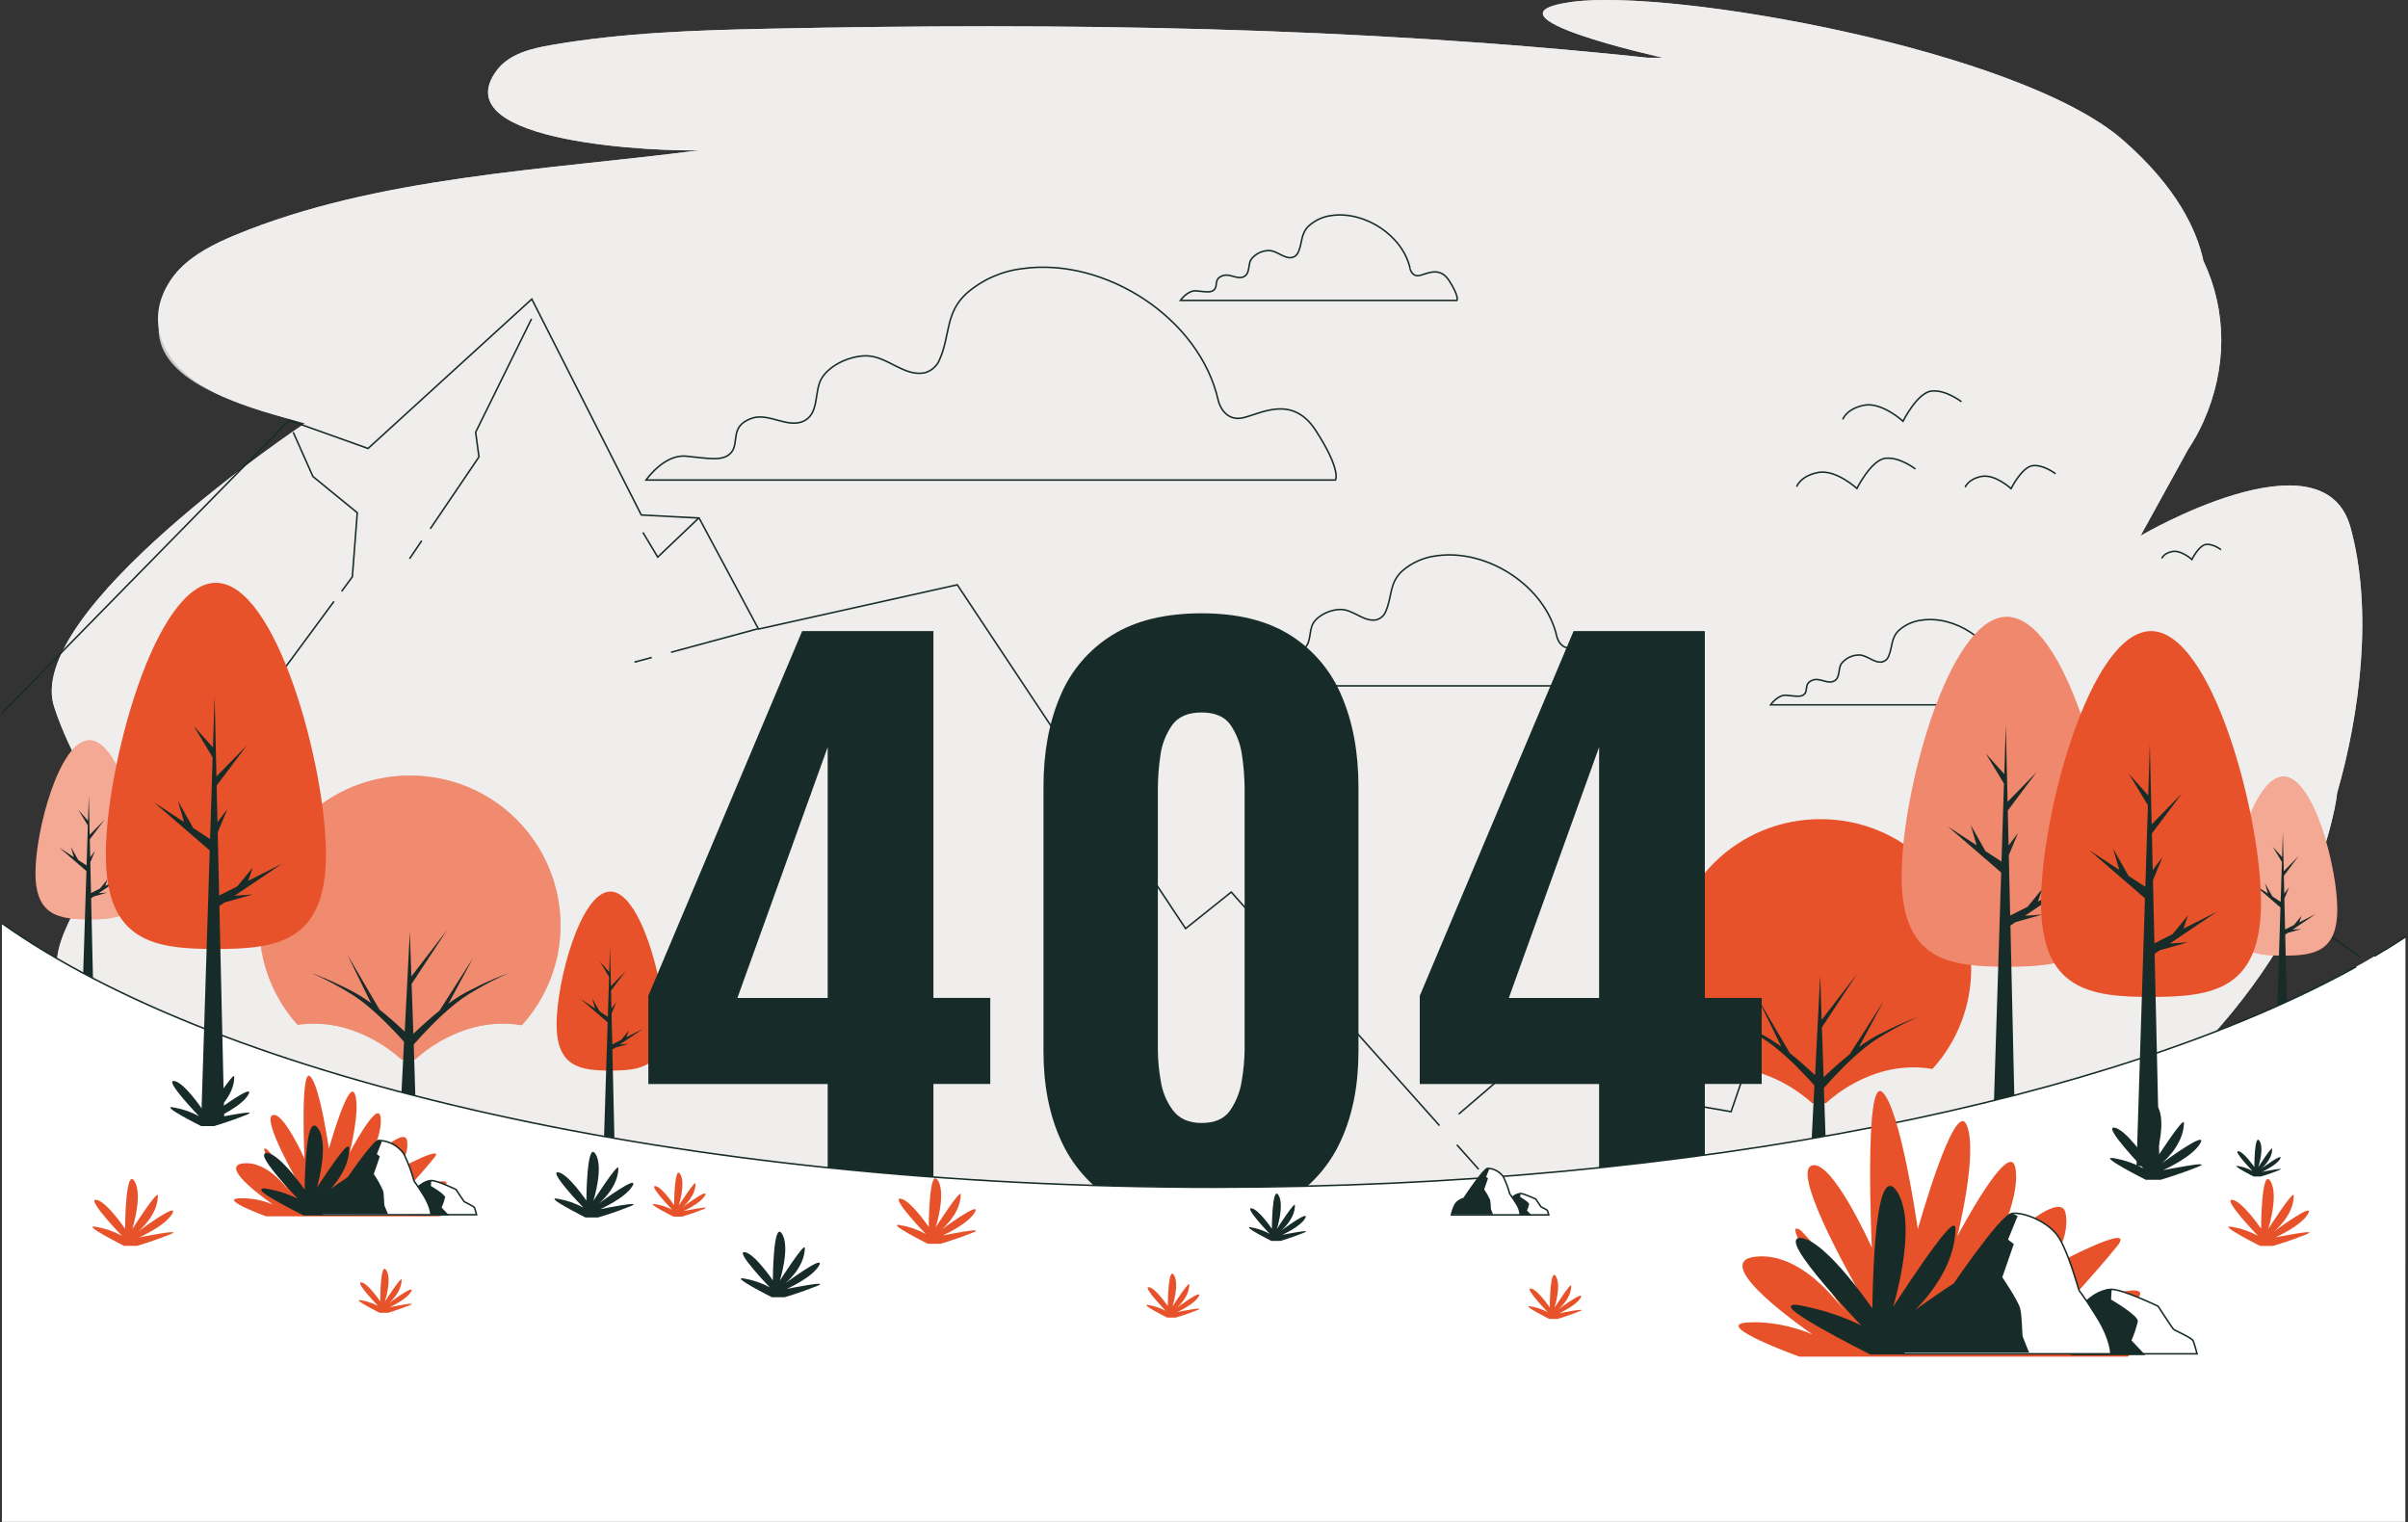
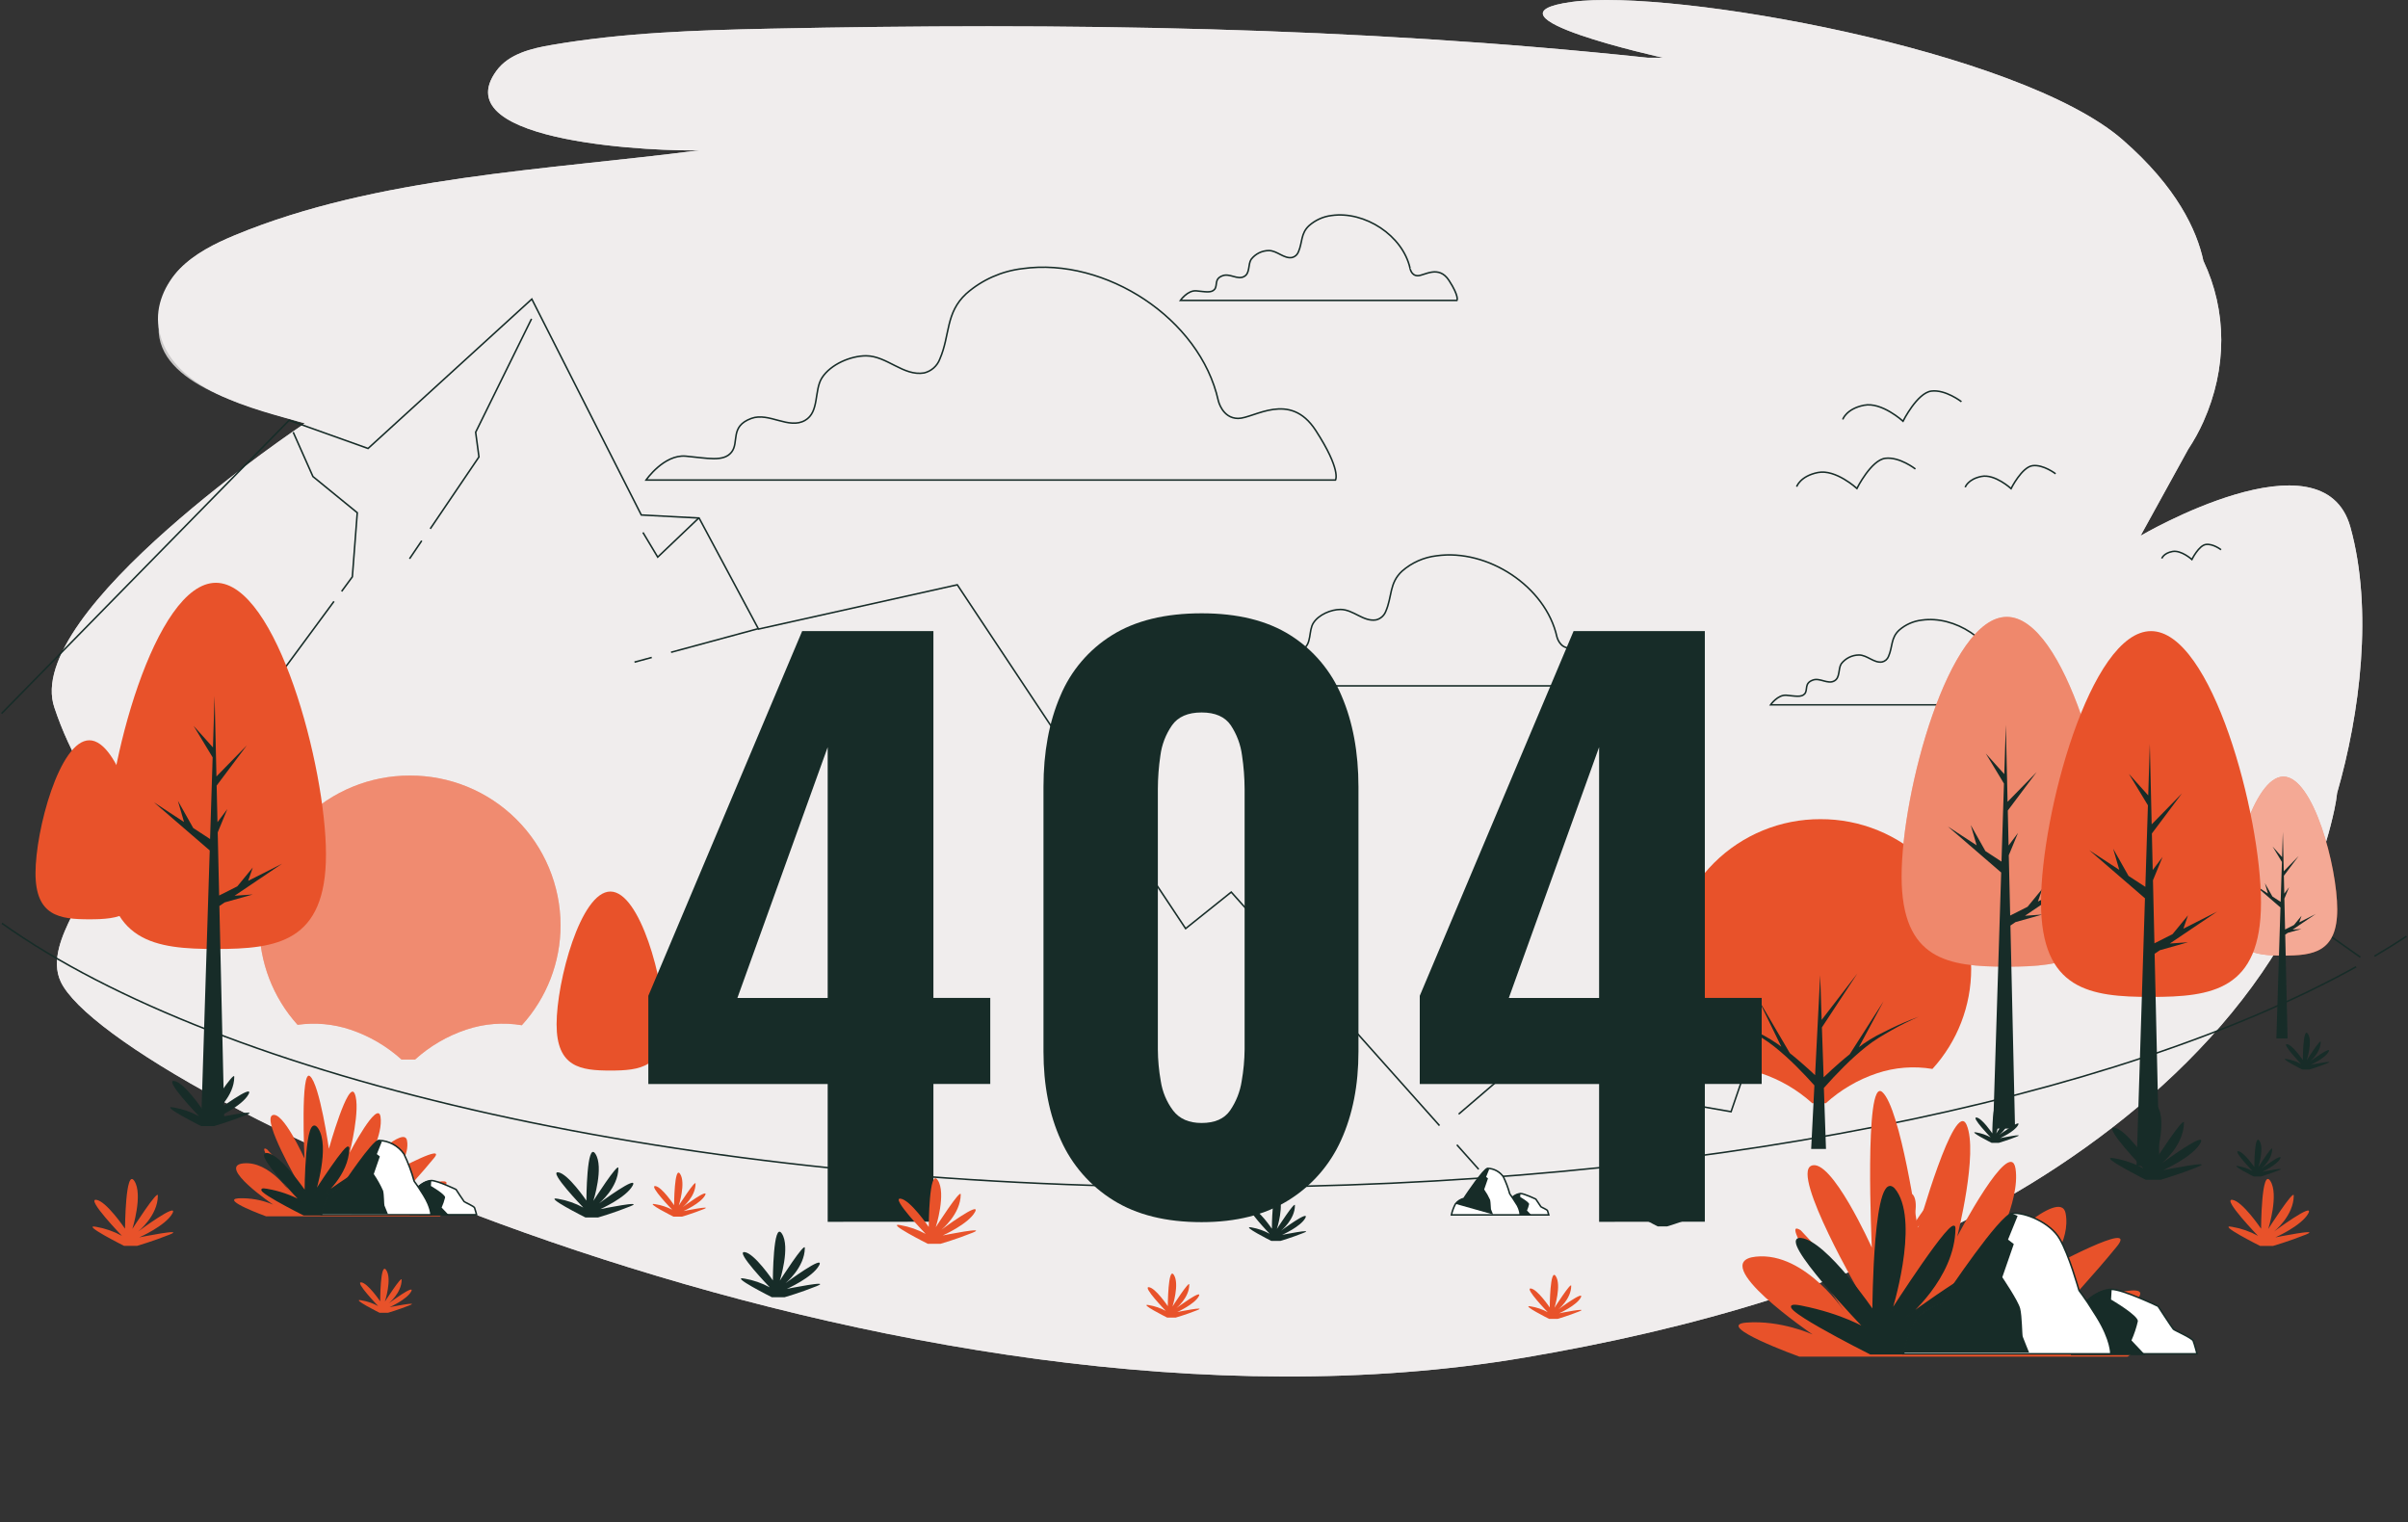
<svg xmlns="http://www.w3.org/2000/svg" width="1566" height="990" viewBox="0 0 1566 990" fill="none">
  <rect x="0" y="0" width="1566" height="990" fill="#333333" stroke="none" />
  <g clip-path="url(#clip0_1_24)">
    <path d="M1528.54 342.783C1510.74 278.683 1392.07 348.406 1392.07 348.406L1423.1 292.076C1426.86 286.41 1430.15 280.442 1432.93 274.233C1448.54 239.36 1448.33 202.07 1432.93 169.569C1428.68 149.851 1415.79 121.663 1380.26 90.765C1312.97 32.335 1087.53 -7.643 1022.27 1.233C957.018 10.11 1081.59 37.552 1081.59 37.552H1071.72C881.644 17.315 690.399 14.717 500.645 18.647C453.054 19.641 405.327 21.2 358.752 29.24C345.336 31.499 330.925 35.09 322.952 45.909C287.512 93.927 432.432 98.625 455.154 97.699C355.613 110.641 245.094 114.594 152.487 153.058C139.567 158.434 126.76 164.871 117.047 174.718C107.335 184.566 100.965 198.75 103.156 212.889C109.526 253.996 166.152 266.17 198.271 275.295C198.271 275.295 13.689 398.028 35.44 460.321C45.325 489.884 61.43 516.986 82.67 539.802C68.611 557.137 56.493 575.958 46.53 595.929C40.635 607.99 32.978 624.523 39.506 638.391C73.002 709.199 582.862 952.114 991.418 882.797C1099.97 864.389 1208.05 833.92 1303.12 780.075C1397.81 726.478 1494.3 637.962 1518.15 526.318C1518.94 522.637 1519.51 519.068 1519.91 515.612C1534.77 464.161 1543.43 396.402 1528.54 342.783Z" fill="#F0EDED" />
    <path opacity="0.8" d="M1528.54 342.783C1510.74 278.683 1392.07 348.406 1392.07 348.406L1423.1 292.076C1426.86 286.41 1430.15 280.442 1432.93 274.233C1448.54 239.36 1448.33 202.07 1432.93 169.569C1428.68 149.851 1415.79 121.663 1380.26 90.765C1312.97 32.335 1087.53 -7.643 1022.27 1.233C957.018 10.11 1081.59 37.552 1081.59 37.552H1071.72C881.644 17.315 690.399 14.717 500.645 18.647C453.054 19.641 405.327 21.2 358.752 29.24C345.335 31.499 330.925 35.09 322.952 45.909C287.512 93.927 432.432 98.625 455.154 97.699C355.613 110.641 245.094 114.594 152.487 153.058C139.567 158.434 126.76 164.871 117.047 174.718C107.335 184.566 103.495 198.569 103.156 212.889C102.253 250.789 163.17 264.837 198.271 275.295C198.271 275.295 13.689 398.028 35.44 460.321C45.325 489.884 61.43 516.986 82.67 539.802C68.611 557.137 56.493 575.958 46.53 595.929C40.635 607.99 32.978 624.523 39.506 638.391C73.002 709.199 582.862 952.114 991.418 882.797C1099.97 864.389 1208.05 833.92 1303.12 780.075C1397.81 726.478 1494.3 637.962 1518.15 526.318C1518.94 522.637 1519.51 519.068 1519.91 515.612C1534.77 464.161 1543.43 396.402 1528.54 342.783Z" fill="#F0EDED" />
    <path d="M1198.4 272.741C1198.4 272.741 1200.66 265.829 1212.22 263.526C1223.78 261.222 1237.59 273.893 1237.59 273.893C1237.59 273.893 1246.8 255.462 1256.02 254.31C1265.23 253.158 1275.6 261.222 1275.6 261.222" stroke="#172C28" stroke-miterlimit="10" />
    <path d="M1168.42 316.482C1168.42 316.482 1170.68 309.571 1182.27 307.267C1193.85 304.963 1207.61 317.634 1207.61 317.634C1207.61 317.634 1216.82 299.181 1226.06 298.029C1235.3 296.877 1245.65 304.963 1245.65 304.963" stroke="#172C28" stroke-miterlimit="10" />
    <path d="M1278.03 316.839C1278.03 316.839 1279.79 311.576 1288.58 309.815C1297.36 308.053 1307.86 317.72 1307.86 317.72C1307.86 317.72 1314.89 303.671 1321.89 302.813C1328.89 301.955 1336.82 308.076 1336.82 308.076" stroke="#172C28" stroke-miterlimit="10" />
    <path d="M1405.89 363.144C1405.89 363.144 1407.04 359.688 1412.8 358.626C1418.56 357.565 1425.45 363.821 1425.45 363.821C1425.45 363.821 1429.97 354.606 1434.64 354.041C1439.32 353.477 1444.42 357.475 1444.42 357.475" stroke="#172C28" stroke-miterlimit="10" />
    <path d="M792.298 260.513C780.395 207.029 718.709 167.141 664.974 174.685C651.45 176.268 638.723 181.915 628.473 190.88C614.741 203.505 617.993 217.825 611.194 233.477C610.356 235.704 608.986 237.692 607.202 239.267C605.418 240.842 603.276 241.956 600.962 242.512C587.591 244.77 576.817 231.467 563.287 231.377C553.168 231.377 540.226 236.888 534.579 245.629C529.316 253.76 532.998 267.966 523.534 273.365C512.94 279.418 500.088 267.921 488.637 272.077C474.429 277.249 480.889 287.594 475.717 294.054C470.544 300.513 460.222 297.916 445.992 296.628C431.762 295.341 420.152 312.145 420.152 312.145H868.53C868.53 312.145 872.415 305.685 855.61 279.824C838.805 253.963 815.563 272.077 805.218 272.077C794.873 272.077 792.298 260.536 792.298 260.513Z" stroke="#172C28" stroke-miterlimit="10" />
    <path d="M917.025 174.545C912.259 153.088 887.526 137.074 865.955 140.146C860.523 140.816 855.42 143.115 851.319 146.741C845.808 151.823 847.118 157.56 844.385 163.839C844.043 164.729 843.49 165.522 842.774 166.152C842.058 166.781 841.2 167.227 840.274 167.453C834.921 168.379 830.584 162.935 825.163 162.935C822.932 162.949 820.735 163.473 818.738 164.468C816.741 165.462 814.999 166.9 813.644 168.672C811.543 171.925 813.011 177.707 809.126 179.785C804.88 182.224 799.707 177.526 795.122 179.288C789.408 181.343 792.005 185.499 789.927 188.096C787.849 190.694 783.716 189.655 778.024 189.135C772.332 188.616 767.656 195.347 767.656 195.347H947.54C947.54 195.347 949.076 192.749 942.345 182.382C935.614 172.015 926.286 179.288 922.017 179.288C917.748 179.288 917.048 174.545 917.025 174.545Z" stroke="#172C28" stroke-miterlimit="10" />
    <path d="M1300.84 437.648C1296.05 416.168 1271.32 400.177 1249.75 403.249C1244.33 403.887 1239.22 406.146 1235.11 409.731C1229.6 414.79 1230.91 420.55 1228.18 426.829C1227.84 427.721 1227.29 428.516 1226.57 429.146C1225.85 429.776 1224.99 430.221 1224.06 430.443C1218.71 431.369 1214.38 425.925 1208.95 425.925C1206.73 425.94 1204.53 426.462 1202.53 427.452C1200.54 428.442 1198.79 429.874 1197.43 431.64C1195.33 434.915 1196.8 440.674 1192.92 442.775C1188.67 445.191 1183.5 440.516 1178.91 442.255C1173.22 444.333 1175.8 448.489 1173.74 451.064C1171.69 453.639 1167.51 452.622 1161.81 452.103C1156.12 451.583 1151.45 458.337 1151.45 458.337H1331.33C1331.33 458.337 1332.89 455.739 1326.14 445.372C1319.38 435.005 1310.08 442.255 1305.92 442.255C1301.76 442.255 1300.84 437.648 1300.84 437.648Z" stroke="#172C28" stroke-miterlimit="10" />
    <path d="M1012.51 414.11C1005.19 381.225 967.331 356.719 934.264 361.417C925.954 362.385 918.134 365.85 911.835 371.354C903.41 379.124 905.397 387.933 901.219 397.554C900.696 398.915 899.852 400.129 898.759 401.092C897.665 402.056 896.355 402.741 894.94 403.088C886.718 404.489 880.1 396.312 871.788 396.312C865.554 396.312 857.603 399.7 854.147 405.076C850.917 410.067 853.153 418.786 847.371 422.106C840.866 425.832 832.961 418.763 825.936 421.315C817.195 424.5 821.17 430.847 817.985 434.867C814.8 438.887 808.476 437.239 799.735 436.448C790.994 435.657 783.924 445.979 783.924 445.979H1059.49C1059.49 445.979 1061.86 442.004 1051.54 426.126C1041.21 410.248 1026.94 421.36 1020.59 421.36C1014.24 421.36 1012.51 414.11 1012.51 414.11Z" stroke="#172C28" stroke-miterlimit="10" />
    <path d="M1077.05 792.88C1077.05 792.88 1060.59 775.827 1065.22 776.346C1069.85 776.866 1078.48 789.605 1078.48 789.605C1078.48 789.605 1078.61 761.485 1082.7 767.651C1086.79 773.817 1081.77 789.74 1081.77 789.74C1081.77 789.74 1093.52 771.4 1093.5 774.404C1093.5 783.664 1084.46 790.892 1084.46 790.892C1084.46 790.892 1103.28 776.979 1100.27 782.625C1097.27 788.272 1085.16 793.602 1085.16 793.602C1085.16 793.602 1106.84 789.243 1099.14 792.315C1091.44 795.387 1084.12 797.51 1084.12 797.51H1078.11C1078.11 797.51 1057.65 787.233 1065.35 788.791C1069.45 789.512 1073.4 790.892 1077.05 792.88Z" fill="#172C28" />
    <path d="M1294.56 739.568C1294.56 739.568 1281.73 726.288 1285.35 726.672C1288.96 727.056 1295.67 737.016 1295.67 737.016C1295.67 737.016 1295.67 715.108 1298.97 719.918C1302.26 724.729 1298.22 737.107 1298.22 737.107C1298.22 737.107 1307.37 722.832 1307.26 725.158C1307.26 732.386 1300.21 738.01 1300.21 738.01C1300.21 738.01 1314.85 727.169 1312.45 731.573C1310.06 735.977 1300.71 740.111 1300.71 740.111C1300.71 740.111 1317.58 736.723 1311.57 739.117C1305.56 741.511 1299.87 743.16 1299.87 743.16H1295.22C1295.22 743.16 1279.27 735.164 1285.28 736.384C1288.53 736.922 1291.67 737.999 1294.56 739.568Z" fill="#172C28" />
    <path d="M1496.5 691.874C1496.5 691.874 1483.69 678.593 1487.28 678.977C1490.87 679.361 1497.63 689.322 1497.63 689.322C1497.63 689.322 1497.63 667.436 1500.9 672.224C1504.18 677.012 1500.18 689.412 1500.18 689.412C1500.18 689.412 1509.22 675.138 1509.22 677.487C1509.22 684.692 1502.17 690.316 1502.17 690.316C1502.17 690.316 1516.8 679.474 1514.41 683.878C1512.02 688.283 1502.64 692.416 1502.64 692.416C1502.64 692.416 1519.52 689.028 1513.53 691.422C1507.54 693.816 1501.83 695.465 1501.83 695.465H1497.15C1497.15 695.465 1481.34 687.47 1487.22 688.689C1490.47 689.223 1493.61 690.299 1496.5 691.874Z" fill="#172C28" />
    <path d="M1239.09 800.692C1239.09 800.692 1223.78 784.882 1228.09 785.311C1232.41 785.74 1240.42 797.643 1240.42 797.643C1240.42 797.643 1240.42 771.488 1244.35 777.315C1248.28 783.142 1243.47 797.846 1243.47 797.846C1243.47 797.846 1254.41 780.793 1254.38 783.594C1254.38 792.199 1245.96 798.93 1245.96 798.93C1245.96 798.93 1263.44 785.966 1260.59 791.228C1257.75 796.491 1246.55 801.437 1246.55 801.437C1246.55 801.437 1266.69 797.372 1259.53 800.24C1252.37 803.109 1245.55 805.074 1245.55 805.074H1239.99C1239.99 805.074 1220.95 795.52 1228.11 796.965C1231.95 797.593 1235.66 798.853 1239.09 800.692Z" fill="#E8522A" />
    <path d="M936.153 731.938L800.72 580.091L771.041 603.829L622.553 380.27L493.287 409.068L454.64 336.86L417.055 334.872L345.861 194.476L239.362 291.619L188.022 273.302L1 463.998" stroke="#172C28" stroke-miterlimit="10" />
    <path d="M961.639 760.351L947.432 744.428" stroke="#172C28" stroke-miterlimit="10" />
    <path d="M423.847 427.526L412.641 430.554" stroke="#172C28" stroke-miterlimit="10" />
    <path d="M492.94 408.846L436.404 424.159" stroke="#172C28" stroke-miterlimit="10" />
    <path d="M279.814 343.849L311.482 297.118L309.336 281.082L345.679 207.337" stroke="#172C28" stroke-miterlimit="10" />
    <path d="M266.346 363.339L274.276 351.613" stroke="#172C28" stroke-miterlimit="10" />
    <path d="M217.2 391.052L165.859 460.663" stroke="#172C28" stroke-miterlimit="10" />
    <path d="M190.678 281.03L203.507 309.872L232.351 333.407L229.144 375.079L222.164 384.565" stroke="#172C28" stroke-miterlimit="10" />
    <path d="M454.507 336.774L427.741 362.274L418.119 346.238" stroke="#172C28" stroke-miterlimit="10" />
    <path d="M1535.01 622.435L1327.16 475.851L1264.07 564.908L1186.13 538.934L1065.51 707.788L987.562 691.097L948.6 724.502" stroke="#172C28" stroke-miterlimit="10" />
    <path d="M1327.16 475.851L1302.45 584.468L1273.31 571.707" stroke="#172C28" stroke-miterlimit="10" />
    <path d="M1186.8 545.331L1125.77 722.904L1083.89 715.631" stroke="#172C28" stroke-miterlimit="10" />
    <path d="M1183.89 532.682C1171.07 532.637 1158.37 535.118 1146.51 539.983C1134.65 544.848 1123.86 552.001 1114.77 561.035C1105.67 570.068 1098.45 580.805 1093.5 592.631C1088.56 604.458 1085.99 617.142 1085.95 629.961C1085.91 653.901 1094.77 677.002 1110.8 694.783C1122.38 693.12 1134.2 694.204 1145.29 697.945C1157.62 702.058 1168.97 708.688 1178.6 717.415H1187.37C1196.97 708.693 1208.29 702.063 1220.59 697.945C1232.22 694.049 1244.63 693.072 1256.73 695.099C1272.95 677.303 1281.94 654.086 1281.92 630.006C1281.88 617.176 1279.32 604.479 1274.37 592.642C1269.42 580.804 1262.19 570.058 1253.08 561.019C1243.98 551.979 1233.18 544.824 1221.31 539.961C1209.43 535.099 1196.72 532.625 1183.89 532.682Z" fill="#E8522A" />
    <path d="M1229.51 668.921C1226.5 670.426 1223.49 671.932 1220.48 673.438C1217.53 675.039 1214.68 676.796 1211.92 678.701L1208.89 680.959L1224.95 651.077L1202.93 685.544C1200.69 687.336 1198.49 689.165 1196.36 691.033C1192.8 694.134 1189.34 697.297 1185.97 700.519L1184.84 668.108L1207.88 633.054L1184.68 663.206L1183.73 634.138L1182.06 666.617L1180.41 699.164C1177.47 696.378 1174.46 693.653 1171.37 690.987C1168.96 688.887 1166.52 686.832 1163.99 684.821L1143.16 649.271L1158.45 680.643C1157.57 679.988 1156.72 679.356 1155.81 678.723C1153.06 676.808 1150.2 675.051 1147.25 673.46C1144.24 671.879 1141.23 670.374 1138.22 668.943C1132.19 665.998 1126.01 663.382 1119.7 661.106C1125.81 663.735 1131.76 666.706 1137.54 670.005C1140.43 671.631 1143.28 673.31 1146.08 675.042C1148.83 676.758 1151.48 678.636 1154.01 680.665C1159.04 684.702 1163.84 689.015 1168.39 693.585C1172.37 697.56 1176.25 701.648 1179.96 705.804L1177.86 747.114H1187.5L1186.12 707.475C1190.26 702.755 1194.66 698.079 1199.18 693.585C1203.73 689.015 1208.54 684.702 1213.57 680.665C1216.1 678.641 1218.75 676.764 1221.5 675.042C1224.3 673.31 1227.14 671.631 1230.03 670.005C1235.82 666.711 1241.78 663.74 1247.9 661.106C1241.64 663.38 1235.5 665.988 1229.51 668.921Z" fill="#172C28" />
    <path d="M431.97 666.086C431.97 694.047 416.295 696.148 396.96 696.148C377.626 696.148 361.973 694.047 361.973 666.086C361.973 638.124 377.626 579.738 396.96 579.738C416.295 579.738 431.97 638.146 431.97 666.086Z" fill="#E8522A" />
-     <path d="M408.869 678.805L403.087 679.189L418.175 669.025L407.401 674.469L408.869 670.222L403.945 676.208L398.185 679.144L397.711 659.065L400.783 651.634L397.643 655.812L397.372 644.181L406.972 631.397L397.304 641.29L396.717 615.677L396.198 632.052L390.054 625.208L396.107 635.214L395.294 661.165L389.941 657.665L385.062 649.014L387.005 655.767L377.428 649.488L395.181 664.802L392.493 750.02H399.789L398.253 682.464L399.947 681.312L408.869 678.805Z" fill="#172C28" />
    <path d="M1373.46 569.874C1373.46 624.488 1342.83 628.598 1305.07 628.598C1267.3 628.598 1236.67 624.488 1236.67 569.874C1236.67 515.261 1267.3 401.132 1305.09 401.132C1342.88 401.132 1373.46 515.283 1373.46 569.874Z" fill="#E8522A" />
    <path opacity="0.31" d="M1373.46 569.874C1373.46 624.488 1342.83 628.598 1305.07 628.598C1267.3 628.598 1236.67 624.488 1236.67 569.874C1236.67 515.261 1267.3 401.132 1305.09 401.132C1342.88 401.132 1373.46 515.283 1373.46 569.874Z" fill="white" />
    <path d="M1328.2 594.697L1316.89 595.488L1346.34 575.612L1325.31 586.25L1328.2 577.938L1318.58 589.66L1307.29 595.352L1306.38 556.142L1312.37 541.642L1306.25 549.796L1305.73 527.074L1324.48 502.071L1305.59 521.382L1304.46 471.354L1303.45 503.381L1291.41 489.965L1303.24 509.524L1301.64 560.276L1291.18 553.432L1281.65 536.515L1285.47 549.683L1266.74 537.441L1301.44 567.368L1296.18 733.873H1310.45L1307.45 601.857L1310.74 599.621L1328.2 594.697Z" fill="#172C28" />
    <path d="M1519.98 591.357C1519.98 619.296 1504.31 621.397 1484.97 621.397C1465.64 621.397 1449.96 619.296 1449.96 591.357C1449.96 563.418 1465.64 504.987 1484.97 504.987C1504.31 504.987 1519.98 563.418 1519.98 591.357Z" fill="#E8522A" />
    <path opacity="0.5" d="M1519.98 591.357C1519.98 619.296 1504.31 621.397 1484.97 621.397C1465.64 621.397 1449.96 619.296 1449.96 591.357C1449.96 563.418 1465.64 504.987 1484.97 504.987C1504.31 504.987 1519.98 563.418 1519.98 591.357Z" fill="white" />
    <path d="M1496.77 604.08L1490.99 604.486L1506.05 594.322L1495.28 599.766L1496.77 595.497L1491.84 601.505L1486.06 604.418L1485.61 584.362L1488.66 576.931L1485.54 581.109L1485.27 569.478L1494.87 556.671L1485.2 566.564L1484.62 540.951L1484.1 557.349L1477.95 550.483L1484.01 560.488L1483.19 586.462L1477.82 582.962L1472.94 574.311L1474.9 581.042L1465.33 574.785L1483.06 590.099L1480.39 675.317H1487.69L1486.15 607.739L1487.82 606.609L1496.77 604.08Z" fill="#172C28" />
    <path d="M93.108 567.754C93.108 595.693 77.433 597.794 58.098 597.794C38.763 597.794 23.088 595.693 23.088 567.754C23.088 539.815 38.763 481.384 58.098 481.384C77.433 481.384 93.108 539.815 93.108 567.754Z" fill="#E8522A" />
-     <path opacity="0.5" d="M93.108 567.754C93.108 595.693 77.433 597.794 58.098 597.794C38.763 597.794 23.088 595.693 23.088 567.754C23.088 539.815 38.763 481.384 58.098 481.384C77.433 481.384 93.108 539.815 93.108 567.754Z" fill="white" />
-     <path d="M69.894 580.417L64.112 580.824L79.178 570.66L68.426 576.103L69.894 571.834L64.97 577.842L59.188 580.756L58.736 560.677L61.786 553.268L58.669 557.447L58.398 545.792L67.997 533.009L58.33 542.901L57.743 517.289L57.223 533.686L51.079 526.82L57.133 536.826L56.32 562.8L50.944 559.299L46.065 550.648L48.03 557.379L38.453 551.123L56.207 566.414L53.496 651.631H60.814L59.279 584.076L60.95 582.947L69.894 580.417Z" fill="#172C28" />
    <path d="M266.612 504.336C240.729 504.252 215.872 514.45 197.506 532.688C179.14 550.926 168.77 575.71 168.674 601.592C168.631 625.533 177.486 648.636 193.52 666.415C205.043 664.778 216.79 665.845 227.83 669.532C240.159 673.654 251.502 680.283 261.146 689.001H269.909C279.549 680.277 290.893 673.648 303.226 669.532C314.857 665.636 327.267 664.658 339.365 666.686C355.587 648.89 364.569 625.672 364.55 601.592C364.505 588.776 361.937 576.094 356.991 564.27C352.045 552.446 344.818 541.712 335.724 532.681C326.63 523.65 315.845 516.499 303.987 511.635C292.129 506.772 279.429 504.291 266.612 504.336Z" fill="#E8522A" />
    <path opacity="0.33" d="M266.612 504.336C240.729 504.252 215.872 514.45 197.506 532.688C179.14 550.926 168.77 575.71 168.674 601.592C168.631 625.533 177.486 648.636 193.52 666.415C205.043 664.778 216.79 665.845 227.83 669.532C240.159 673.654 251.502 680.283 261.146 689.001H269.909C279.549 680.277 290.893 673.648 303.226 669.532C314.857 665.636 327.267 664.658 339.365 666.686C355.587 648.89 364.569 625.672 364.55 601.592C364.505 588.776 361.937 576.094 356.991 564.27C352.045 552.446 344.818 541.712 335.724 532.681C326.63 523.65 315.845 516.499 303.987 511.635C292.129 506.772 279.429 504.291 266.612 504.336Z" fill="white" />
-     <path d="M312.274 640.633C309.269 642.101 306.288 643.592 303.239 645.15C300.289 646.751 297.431 648.515 294.678 650.436C293.662 651.136 292.668 651.881 291.651 652.694L307.711 622.813L285.779 657.257C283.52 659.041 281.261 660.893 279.206 662.745C275.667 665.832 272.204 669.001 268.816 672.254L267.687 639.82L290.725 604.766L267.528 634.919L266.535 605.895L264.863 638.374L263.214 670.808C260.278 668.038 257.266 665.312 254.179 662.632C251.763 660.532 249.323 658.476 246.793 656.489L225.968 620.915L241.26 652.288C240.379 651.655 239.52 651 238.617 650.39C235.871 648.46 233.012 646.695 230.056 645.105C227.12 643.524 224.138 642.033 221.021 640.588C214.994 637.643 208.811 635.027 202.5 632.75C208.606 635.389 214.563 638.36 220.344 641.649C223.235 643.276 226.081 644.955 228.882 646.686C231.637 648.408 234.291 650.286 236.832 652.31C241.858 656.354 246.654 660.675 251.198 665.252C255.173 669.205 259.058 673.293 262.763 677.449L260.662 718.759H270.307L269.064 679.165C273.198 674.445 277.602 669.792 282.142 665.297C286.681 660.714 291.478 656.393 296.508 652.355C299.041 650.331 301.688 648.454 304.436 646.731C307.237 645 310.083 643.321 312.974 641.695C318.765 638.409 324.729 635.439 330.84 632.796C324.514 635.071 318.316 637.687 312.274 640.633Z" fill="#172C28" />
    <path d="M538.271 794.515V704.915H421.631V647.546L521.669 410.391H607.026V648.901H644.001V704.847H607.026V794.447L538.271 794.515ZM479.544 648.969H538.271V485.851L479.544 648.969Z" fill="#172C28" />
    <path d="M781.426 794.726C758.342 794.726 739.218 789.991 724.055 780.519C709.017 771.186 697.121 757.56 689.903 741.4C682.374 724.837 678.609 705.631 678.609 683.783V511.675C678.609 489.225 682.246 469.545 689.519 452.635C696.334 436.251 708.101 422.407 723.174 413.041C738.352 403.555 757.792 398.812 781.494 398.812C804.894 398.812 824.101 403.555 839.114 413.041C854.07 422.48 865.745 436.308 872.542 452.635C879.8 469.56 883.437 489.24 883.452 511.675V683.783C883.452 705.601 879.688 724.807 872.159 741.4C864.91 757.576 852.974 771.203 837.894 780.519C822.715 789.991 803.893 794.726 781.426 794.726ZM781.426 730.242C789.964 730.242 796.13 727.577 799.925 722.179C803.873 716.436 806.468 709.872 807.514 702.981C808.713 696.171 809.348 689.274 809.411 682.36V513.098C809.382 505.795 808.823 498.503 807.74 491.28C806.844 484.244 804.331 477.511 800.399 471.607C796.605 466.066 790.28 463.296 781.426 463.296C772.572 463.296 766.172 466.066 762.227 471.607C758.149 477.458 755.545 484.207 754.638 491.28C753.562 498.504 753.011 505.795 752.989 513.098V682.36C753.03 689.275 753.665 696.174 754.886 702.981C755.933 709.948 758.696 716.545 762.927 722.179C767.083 727.577 773.249 730.242 781.426 730.242Z" fill="#172C28" />
    <path d="M1039.95 794.515V704.915H923.314V647.546L1023.35 410.391H1108.71V648.901H1145.68V704.847H1108.71V794.447L1039.95 794.515ZM981.228 648.969H1039.95V485.851L981.228 648.969Z" fill="#172C28" />
-     <path d="M1564.36 609.324C1416.68 706.129 1125.06 771.945 789.392 771.945C443.447 771.945 144.235 701.928 1.236 600.29V989.609H1564.27L1564.36 609.324Z" fill="white" />
    <path d="M1532.28 628.67C1376.84 714.836 1102.22 772.047 789.392 772.047C443.447 772.047 144.235 702.03 1.236 600.392" stroke="#172C28" stroke-miterlimit="10" />
    <path d="M1565 608.853C1558.36 613.235 1551.42 617.549 1544.18 621.795" stroke="#172C28" stroke-miterlimit="10" />
    <path d="M1470.4 586.858C1470.4 643.956 1438.37 648.27 1398.89 648.27C1359.4 648.27 1327.35 643.956 1327.35 586.858C1327.35 529.76 1359.38 410.392 1398.89 410.392C1438.39 410.392 1470.4 529.76 1470.4 586.858Z" fill="#E8522A" />
    <path d="M1422.93 612.73L1411.11 613.543L1441.92 592.764L1419.92 603.899L1422.93 595.203L1412.88 607.445L1401.09 613.408L1400.14 572.414L1406.39 557.236L1399.98 565.774L1399.44 541.99L1419.04 515.858L1399.3 536.073L1398.1 483.74L1397.06 517.236L1384.48 503.21L1396.86 523.673L1395.19 576.705L1384.24 569.568L1374.25 551.883L1378.25 565.661L1358.69 552.854L1394.94 584.136L1389.45 758.254H1404.38L1401.22 620.206L1404.68 617.88L1422.93 612.73Z" fill="#172C28" />
    <path d="M1393.94 759.783C1393.94 759.783 1367.56 732.432 1374.96 733.267C1382.37 734.103 1396.24 754.543 1396.24 754.543C1396.24 754.543 1396.42 709.371 1403.02 719.332C1409.61 729.292 1401.5 754.724 1401.5 754.724C1401.5 754.724 1420.34 725.362 1420.3 730.15C1420.16 744.99 1405.77 756.599 1405.77 756.599C1405.77 756.599 1435.93 734.261 1430.98 743.318C1426.03 752.375 1406.77 760.935 1406.77 760.935C1406.77 760.935 1441.53 753.934 1429.17 758.857C1416.82 763.781 1405.1 767.192 1405.1 767.192H1395.5C1395.5 767.192 1362.68 750.726 1375.03 753.211C1381.65 754.346 1388.04 756.566 1393.94 759.783Z" fill="#172C28" />
    <path d="M129.472 725.864C129.472 725.864 106.637 702.193 113.164 702.916C119.692 703.639 131.55 721.324 131.55 721.324C131.55 721.324 131.731 682.317 137.423 690.855C143.115 699.393 136.113 721.482 136.113 721.482C136.113 721.482 152.398 696.072 152.353 700.228C152.353 713.057 139.817 723.108 139.817 723.108C139.817 723.108 165.883 703.797 161.614 711.612C157.345 719.427 140.676 726.857 140.676 726.857C140.676 726.857 170.739 720.782 160.055 725.051C149.372 729.319 139.207 732.256 139.207 732.256H130.782C130.782 732.256 102.413 718.026 113.097 720.172C118.831 721.156 124.364 723.079 129.472 725.864Z" fill="#172C28" />
    <path d="M211.996 555.64C211.996 612.783 179.945 617.097 140.395 617.097C100.845 617.097 68.816 612.874 68.816 555.64C68.816 498.407 100.868 378.971 140.395 378.971C179.923 378.971 211.996 498.565 211.996 555.64Z" fill="#E8522A" />
    <path d="M164.405 581.651L152.57 582.464L183.424 561.662L161.379 572.797L164.405 564.101L154.331 576.366L142.518 582.329L141.592 541.289L147.849 526.111L141.434 534.649L140.892 510.843L160.52 484.688L140.756 504.903L139.559 452.525L138.498 486.043L125.917 472.017L138.294 492.503L136.623 545.603L125.668 538.443L115.685 520.736L119.683 534.536L100.1 521.707L136.397 553.012L130.886 727.332H145.839L142.676 589.127L146.132 586.801L164.405 581.651Z" fill="#172C28" />
    <path d="M379.359 785.257C379.359 785.257 356.524 761.609 362.939 762.31C369.353 763.01 381.347 780.718 381.347 780.718C381.347 780.718 381.505 741.711 387.197 750.271C392.889 758.831 385.887 780.876 385.887 780.876C385.887 780.876 402.172 755.466 402.15 759.622C402.037 772.451 389.591 782.502 389.591 782.502C389.591 782.502 415.68 763.191 411.411 771.005C407.142 778.82 390.45 786.251 390.45 786.251C390.45 786.251 420.513 780.175 409.83 784.467C399.146 788.758 388.982 791.672 388.982 791.672H380.692C380.692 791.672 352.3 777.42 362.984 779.566C368.72 780.544 374.253 782.467 379.359 785.257Z" fill="#172C28" />
    <path d="M500.623 837.137C500.623 837.137 477.788 813.489 484.202 814.19C490.617 814.89 502.611 832.597 502.611 832.597C502.611 832.597 502.769 793.591 508.461 802.151C514.153 810.711 507.151 832.755 507.151 832.755C507.151 832.755 523.436 807.346 523.414 811.502C523.301 824.331 510.855 834.382 510.855 834.382C510.855 834.382 536.943 815.07 532.674 822.885C528.405 830.7 511.713 838.131 511.713 838.131C511.713 838.131 541.777 832.055 531.093 836.347C520.409 840.638 510.245 843.552 510.245 843.552H501.956C501.956 843.552 473.564 829.3 484.247 831.445C489.983 832.424 495.517 834.347 500.623 837.137Z" fill="#172C28" />
    <path d="M825.697 802.287C825.697 802.287 809.231 785.212 813.861 785.731C818.491 786.251 827.142 799.012 827.142 799.012C827.142 799.012 827.255 770.869 831.366 777.035C835.477 783.202 830.417 799.125 830.417 799.125C830.417 799.125 842.163 780.807 842.14 783.789C842.14 793.049 833.105 800.299 833.105 800.299C833.105 800.299 851.92 786.364 848.916 792.01C845.912 797.657 833.805 803.01 833.805 803.01C833.805 803.01 855.489 798.628 847.787 801.7C840.085 804.771 832.744 806.917 832.744 806.917H826.758C826.758 806.917 806.272 796.64 813.974 798.176C818.08 798.895 822.041 800.284 825.697 802.287Z" fill="#172C28" />
    <path d="M1464.85 761.469C1464.85 761.469 1452.05 748.188 1455.64 748.595C1459.23 749.001 1466.07 758.894 1466.07 758.894C1466.07 758.894 1466.07 737.008 1469.37 741.819C1472.67 746.63 1468.65 758.984 1468.65 758.984C1468.65 758.984 1477.68 744.733 1477.68 747.059C1477.68 754.264 1470.66 759.911 1470.66 759.911C1470.66 759.911 1485.3 749.069 1482.88 753.451C1480.46 757.833 1471.13 762.011 1471.13 762.011C1471.13 762.011 1488.01 758.6 1482 760.995C1475.99 763.389 1470.3 765.06 1470.3 765.06H1465.64C1465.64 765.06 1449.83 757.065 1455.71 758.284C1458.91 758.839 1462 759.915 1464.85 761.469Z" fill="#172C28" />
    <path d="M602.006 802.392C602.006 802.392 579.193 778.744 585.585 779.444C591.977 780.144 603.993 797.852 603.993 797.852C603.993 797.852 604.151 758.845 609.843 767.406C615.535 775.966 608.556 798.01 608.556 798.01C608.556 798.01 624.841 772.6 624.796 776.756C624.683 789.585 612.26 799.636 612.26 799.636C612.26 799.636 638.326 780.325 634.057 788.14C629.788 795.955 613.119 803.385 613.119 803.385C613.119 803.385 643.16 797.31 632.498 801.601C621.837 805.893 611.65 808.806 611.65 808.806H603.384C603.384 808.806 574.992 794.554 585.675 796.7C591.395 797.683 596.914 799.607 602.006 802.392Z" fill="#E8522A" />
    <path d="M437.145 786.648C437.145 786.648 421.831 770.837 426.145 771.266C430.459 771.696 438.387 783.711 438.387 783.711C438.387 783.711 438.5 757.579 442.317 763.384C446.134 769.189 441.436 783.915 441.436 783.915C441.436 783.915 452.368 766.885 452.346 769.663C452.346 778.268 443.921 784.999 443.921 784.999C443.921 784.999 461.403 772.057 458.535 777.297C455.666 782.537 444.508 787.529 444.508 787.529C444.508 787.529 464.656 783.463 457.496 786.309C450.335 789.155 443.514 791.142 443.514 791.142H437.958C437.958 791.142 418.917 781.611 426.077 783.034C429.941 783.617 433.681 784.838 437.145 786.648Z" fill="#E8522A" />
    <path d="M245.916 849.267C245.916 849.267 230.624 833.457 234.916 833.886C239.207 834.315 247.248 846.218 247.248 846.218C247.248 846.218 247.248 820.086 251.178 825.891C255.109 831.695 250.297 846.422 250.297 846.422C250.297 846.422 261.23 829.392 261.207 832.17C261.207 840.775 252.782 847.506 252.782 847.506C252.782 847.506 270.287 834.564 267.419 839.804C264.55 845.044 253.369 850.035 253.369 850.035C253.369 850.035 273.517 845.97 266.357 848.816C259.197 851.662 252.375 853.649 252.375 853.649H246.819C246.819 853.649 227.778 844.118 234.938 845.541C238.778 846.169 242.487 847.428 245.916 849.267Z" fill="#E8522A" />
    <path d="M758.134 852.405C758.134 852.405 742.82 836.594 747.134 837.023C751.449 837.453 759.467 849.355 759.467 849.355C759.467 849.355 759.58 823.223 763.397 829.028C767.214 834.833 762.516 849.559 762.516 849.559C762.516 849.559 773.448 832.529 773.426 835.307C773.426 843.912 765.001 850.643 765.001 850.643C765.001 850.643 782.483 837.701 779.615 842.941C776.746 848.181 765.588 853.173 765.588 853.173C765.588 853.173 785.736 849.107 778.576 851.976C771.416 854.844 764.594 856.786 764.594 856.786H759.038C759.038 856.786 739.997 847.255 747.157 848.678C750.993 849.319 754.701 850.577 758.134 852.405Z" fill="#E8522A" />
    <path d="M1006.52 853.247C1006.52 853.247 991.23 837.436 995.521 837.865C999.813 838.294 1007.85 850.197 1007.85 850.197C1007.85 850.197 1007.97 824.043 1011.78 829.87C1015.6 835.697 1010.93 850.401 1010.93 850.401C1010.93 850.401 1021.84 833.371 1021.81 836.149C1021.81 844.754 1013.39 851.485 1013.39 851.485C1013.39 851.485 1030.89 838.543 1028.02 843.783C1025.16 849.023 1013.97 853.992 1013.97 853.992C1013.97 853.992 1034.12 849.926 1026.96 852.795C1019.8 855.663 1012.98 857.628 1012.98 857.628H1007.42C1007.42 857.628 988.384 848.074 995.544 849.52C999.383 850.148 1003.09 851.407 1006.52 853.247Z" fill="#E8522A" />
    <path d="M1468.44 803.624C1468.44 803.624 1445.13 779.479 1451.68 780.202C1458.23 780.925 1470.45 798.994 1470.45 798.994C1470.45 798.994 1470.63 759.174 1476.43 767.892C1482.24 776.611 1475.12 799.152 1475.12 799.152C1475.12 799.152 1491.75 773.223 1491.7 777.446C1491.7 790.569 1478.9 800.801 1478.9 800.801C1478.9 800.801 1505.5 781.083 1501.14 789.078C1496.78 797.074 1479.78 804.64 1479.78 804.64C1479.78 804.64 1510.45 798.452 1499.56 802.811C1488.68 807.17 1478.26 810.174 1478.26 810.174H1469.79C1469.79 810.174 1440.81 795.628 1451.72 797.797C1457.58 798.808 1463.22 800.776 1468.44 803.624Z" fill="#E8522A" />
    <path d="M79.294 803.613C79.294 803.613 55.984 779.468 62.534 780.191C69.084 780.914 81.304 798.983 81.304 798.983C81.304 798.983 81.552 759.163 87.357 767.927C93.162 776.69 86.07 799.141 86.07 799.141C86.07 799.141 102.694 773.212 102.671 777.435C102.671 790.558 89.864 800.789 89.864 800.789C89.864 800.789 116.472 781.072 112.113 789.067C107.753 797.063 90.587 804.629 90.587 804.629C90.587 804.629 121.283 798.441 110.373 802.8C99.464 807.159 89.096 810.163 89.096 810.163H80.716C80.716 810.163 51.737 795.617 62.647 797.786C68.476 798.809 74.099 800.778 79.294 803.613Z" fill="#E8522A" />
    <path d="M194.189 769.519C194.189 769.519 170.337 728.389 177.136 725.205C183.935 722.02 198.007 753.325 198.007 753.325C198.007 753.325 195.274 694.375 201.621 699.818C207.968 705.261 213.885 746.978 213.885 746.978C213.885 746.978 226.579 701.625 230.668 711.156C234.756 720.688 227.392 749.553 227.392 749.553C227.392 749.553 245.62 714.815 247.45 726.153C249.279 737.492 238.822 756.103 238.822 756.103C238.822 756.103 262.877 732.071 264.684 741.58C266.491 751.089 258.337 760.643 258.337 760.643C258.337 760.643 290.094 743.409 282.37 752.918C274.645 762.427 263.329 774.691 263.329 774.691C263.329 774.691 293.708 763.805 290.094 770.174C286.48 776.543 272.838 783.319 272.838 783.319C272.838 783.319 297.684 778.802 295.064 782.868C292.526 786.049 289.472 788.783 286.029 790.953H173.093C173.093 790.953 143.165 780.135 155.023 779.231C162.763 778.893 170.48 780.29 177.61 783.319C177.61 783.319 140.839 758.316 158.185 756.509C175.532 754.703 189.491 776.476 189.491 776.476C189.491 776.476 165.007 741.986 173.68 747.43L194.189 769.519Z" fill="#E8522A" />
    <path d="M195.894 781.204C195.894 781.204 165.131 749.289 173.736 750.261C182.342 751.232 198.582 775.105 198.582 775.105C198.582 775.105 198.808 722.502 206.488 734.021C214.167 745.54 204.726 775.331 204.726 775.331C204.726 775.331 226.703 741.068 226.658 746.647C226.5 763.97 209.718 777.522 209.718 777.522C209.718 777.522 244.908 751.458 239.081 762.028C233.253 772.598 210.847 782.582 210.847 782.582C210.847 782.582 251.504 774.405 236.98 780.165C222.457 785.924 208.859 789.877 208.859 789.877H197.566C197.566 789.877 159.168 770.679 173.691 773.547C181.462 774.864 188.964 777.451 195.894 781.204Z" fill="#172C28" stroke="#172C28" stroke-miterlimit="10" />
    <path d="M1210.07 841.872C1210.07 841.872 1164.9 764.108 1177.84 758.1C1190.78 752.092 1217.3 811.268 1217.3 811.268C1217.3 811.268 1212.15 699.805 1224.08 710.104C1236 720.403 1247.23 799.252 1247.23 799.252C1247.23 799.252 1271.24 713.537 1278.96 731.493C1286.69 749.449 1272.86 804.04 1272.86 804.04C1272.86 804.04 1307.31 738.404 1310.74 759.839C1314.18 781.273 1294.46 816.44 1294.46 816.44C1294.46 816.44 1339.9 770.996 1343.34 788.998C1346.77 806.999 1331.32 825 1331.32 825C1331.32 825 1391.33 792.431 1376.77 810.432C1362.2 828.433 1340.76 851.471 1340.76 851.471C1340.76 851.471 1398.2 830.895 1391.33 842.888C1384.47 854.882 1358.76 867.733 1358.76 867.733C1358.76 867.733 1405.93 859.173 1400.78 866.875C1395.63 874.577 1383.65 882.166 1383.65 882.166H1170.12C1170.12 882.166 1113.54 861.725 1135.83 860.031C1158.12 858.337 1178.74 867.733 1178.74 867.733C1178.74 867.733 1109.31 820.573 1141.88 817.163C1174.45 813.752 1201.04 854.882 1201.04 854.882C1201.04 854.882 1154.76 789.72 1171.04 799.997L1210.07 841.872Z" fill="#E8522A" />
    <path d="M1213.11 864.012C1213.11 864.012 1154.91 803.706 1171.24 805.513C1187.57 807.32 1218.15 852.425 1218.15 852.425C1218.15 852.425 1218.58 753.045 1233.1 774.796C1247.63 796.546 1229.78 852.854 1229.78 852.854C1229.78 852.854 1271.3 788.077 1271.21 798.647C1270.92 831.374 1239.23 856.987 1239.23 856.987C1239.23 856.987 1305.7 807.727 1294.81 827.625C1283.93 847.524 1241.42 866.473 1241.42 866.473C1241.42 866.473 1318.05 851.024 1290.81 861.956C1263.57 872.888 1237.67 880.319 1237.67 880.319H1216.5C1216.5 880.319 1144.11 844.023 1171.33 849.466C1198.55 854.909 1213.11 864.012 1213.11 864.012Z" fill="#172C28" stroke="#172C28" stroke-miterlimit="10" />
    <path d="M271.989 771.839C271.989 771.839 276.506 767.683 280.549 767.683C284.592 767.683 296.586 773.488 296.586 773.488C296.586 773.488 301.42 780.941 301.849 781.37C302.278 781.8 308.241 784.352 308.625 785.391C309.009 786.43 309.935 789.908 309.935 789.908H273.073L266.297 772.042L271.989 771.839Z" fill="white" stroke="#172C28" stroke-miterlimit="10" />
    <path d="M280.461 767.687L280.235 771.187C280.235 771.187 289.699 776.699 289.474 778.664C288.928 780.927 288.171 783.135 287.215 785.259L292.048 790.318H266.412L268.377 775.14C268.377 775.14 273.866 767.235 280.461 767.687Z" fill="#172C28" />
    <path d="M223.851 769.696C223.851 769.696 242.305 742.027 246.439 741.576C249.643 741.674 252.78 742.519 255.6 744.045C258.419 745.57 260.843 747.733 262.679 750.362C265.416 756.003 267.624 761.885 269.274 767.934C269.5 768.611 270.381 769.041 275.418 777.172C280.455 785.303 280.252 789.91 280.252 789.91H209.012C209.857 785.926 211.256 782.079 213.168 778.482C215.4 775.676 218.484 773.67 221.954 772.767L223.851 769.696Z" fill="white" stroke="#172C28" stroke-miterlimit="10" />
    <path d="M252.295 789.46C252.295 789.46 250.33 784.627 250.036 783.949C249.743 783.271 249.833 776.925 249.155 774.305C247.468 770.505 245.434 766.868 243.08 763.441L247.032 752.012L245.067 750.476L248.342 742.345L246.513 741.487C242.176 742.277 223.926 769.584 223.926 769.584L221.938 772.656C218.468 773.559 215.384 775.564 213.152 778.37C211.281 781.825 209.912 785.529 209.086 789.37L252.295 789.46Z" fill="#172C28" />
    <path d="M983.373 778.722C984.867 777.337 986.737 776.425 988.748 776.102C991.233 776.102 998.8 779.761 998.8 779.761C998.8 779.761 1001.83 784.413 1002.1 784.707C1002.37 785.001 1006.1 786.559 1006.37 787.214C1006.64 787.869 1007.2 790.015 1007.2 790.015H984.073L979.781 778.722H983.373Z" fill="white" stroke="#172C28" stroke-miterlimit="10" />
    <path d="M988.789 776.099L988.654 778.358C988.654 778.358 994.572 781.791 994.436 783.033C994.109 784.452 993.648 785.836 993.058 787.167L996.085 790.351H979.98L981.2 780.843C981.2 780.843 984.656 775.828 988.789 776.099Z" fill="#172C28" />
    <path d="M953.317 777.361C953.317 777.361 964.882 760.015 967.502 759.744C969.513 759.799 971.483 760.327 973.253 761.284C975.022 762.242 976.542 763.602 977.689 765.255C979.407 768.792 980.791 772.482 981.822 776.277C981.958 776.683 982.5 776.954 985.685 782.059C987.405 784.389 988.452 787.147 988.711 790.032H943.898C944.434 787.535 945.316 785.125 946.519 782.872C947.911 781.107 949.849 779.852 952.03 779.303L953.317 777.361Z" fill="white" stroke="#172C28" stroke-miterlimit="10" />
-     <path d="M971.001 789.739C971.001 789.739 969.759 786.713 969.623 786.306C969.488 785.9 969.487 781.902 969.081 780.231C968.007 777.857 966.714 775.589 965.219 773.455L967.703 766.272L966.461 765.324L968.516 760.219L967.364 759.677C964.654 760.174 953.247 777.294 953.247 777.294L952.005 779.237C949.824 779.786 947.887 781.04 946.494 782.806C945.311 784.965 944.452 787.286 943.941 789.694L971.001 789.739Z" fill="#172C28" />
+     <path d="M971.001 789.739C971.001 789.739 969.759 786.713 969.623 786.306C969.488 785.9 969.487 781.902 969.081 780.231C968.007 777.857 966.714 775.589 965.219 773.455L967.703 766.272L966.461 765.324L968.516 760.219L967.364 759.677C964.654 760.174 953.247 777.294 953.247 777.294L952.005 779.237C949.824 779.786 947.887 781.04 946.494 782.806L971.001 789.739Z" fill="#172C28" />
    <path d="M1356.96 846.304C1356.96 846.304 1365.68 838.421 1373.16 838.421C1380.63 838.421 1403.47 849.398 1403.47 849.398C1403.47 849.398 1412.62 863.469 1413.43 864.305C1414.24 865.14 1425.47 869.929 1426.31 871.916C1427.14 873.904 1428.81 880.341 1428.81 880.341H1359.04L1346.17 846.575L1356.96 846.304Z" fill="white" stroke="#172C28" stroke-miterlimit="10" />
    <path d="M1373.29 838.427L1372.89 845.067C1372.89 845.067 1390.73 855.434 1390.32 859.184C1389.34 863.454 1387.94 867.621 1386.17 871.629L1395.2 881.183H1346.73L1350.46 852.543C1350.46 852.543 1360.85 837.591 1373.29 838.427Z" fill="#172C28" />
    <path d="M1266.04 842.152C1266.04 842.152 1300.91 789.843 1308.8 789.007C1316.68 788.171 1333.3 794.834 1339.51 805.63C1345.73 816.427 1351.55 837.59 1351.98 838.832C1352.41 840.074 1354.06 840.91 1363.59 856.269C1373.12 871.627 1372.74 880.346 1372.74 880.346H1237.89C1237.89 880.346 1240.79 866.658 1245.78 858.776C1250.77 850.893 1262.38 847.98 1262.38 847.98L1266.04 842.152Z" fill="white" stroke="#172C28" stroke-miterlimit="10" />
    <path d="M1319.6 879.538C1319.6 879.538 1315.85 870.391 1315.45 869.148C1315.04 867.906 1315.04 855.868 1313.8 850.876C1312.55 845.885 1302.16 830.548 1302.16 830.548L1309.64 808.979L1305.89 806.065L1312.13 790.706L1308.65 789.08C1300.47 790.548 1266.05 842.18 1266.05 842.18L1262.3 848.008C1262.3 848.008 1250.67 850.899 1245.7 858.804C1241.43 865.58 1238.69 876.511 1237.99 879.561L1319.6 879.538Z" fill="#172C28" />
  </g>
  <defs>
    <clipPath id="clip0_1_24">
      <rect width="1566" height="990" fill="white" />
    </clipPath>
  </defs>
</svg>